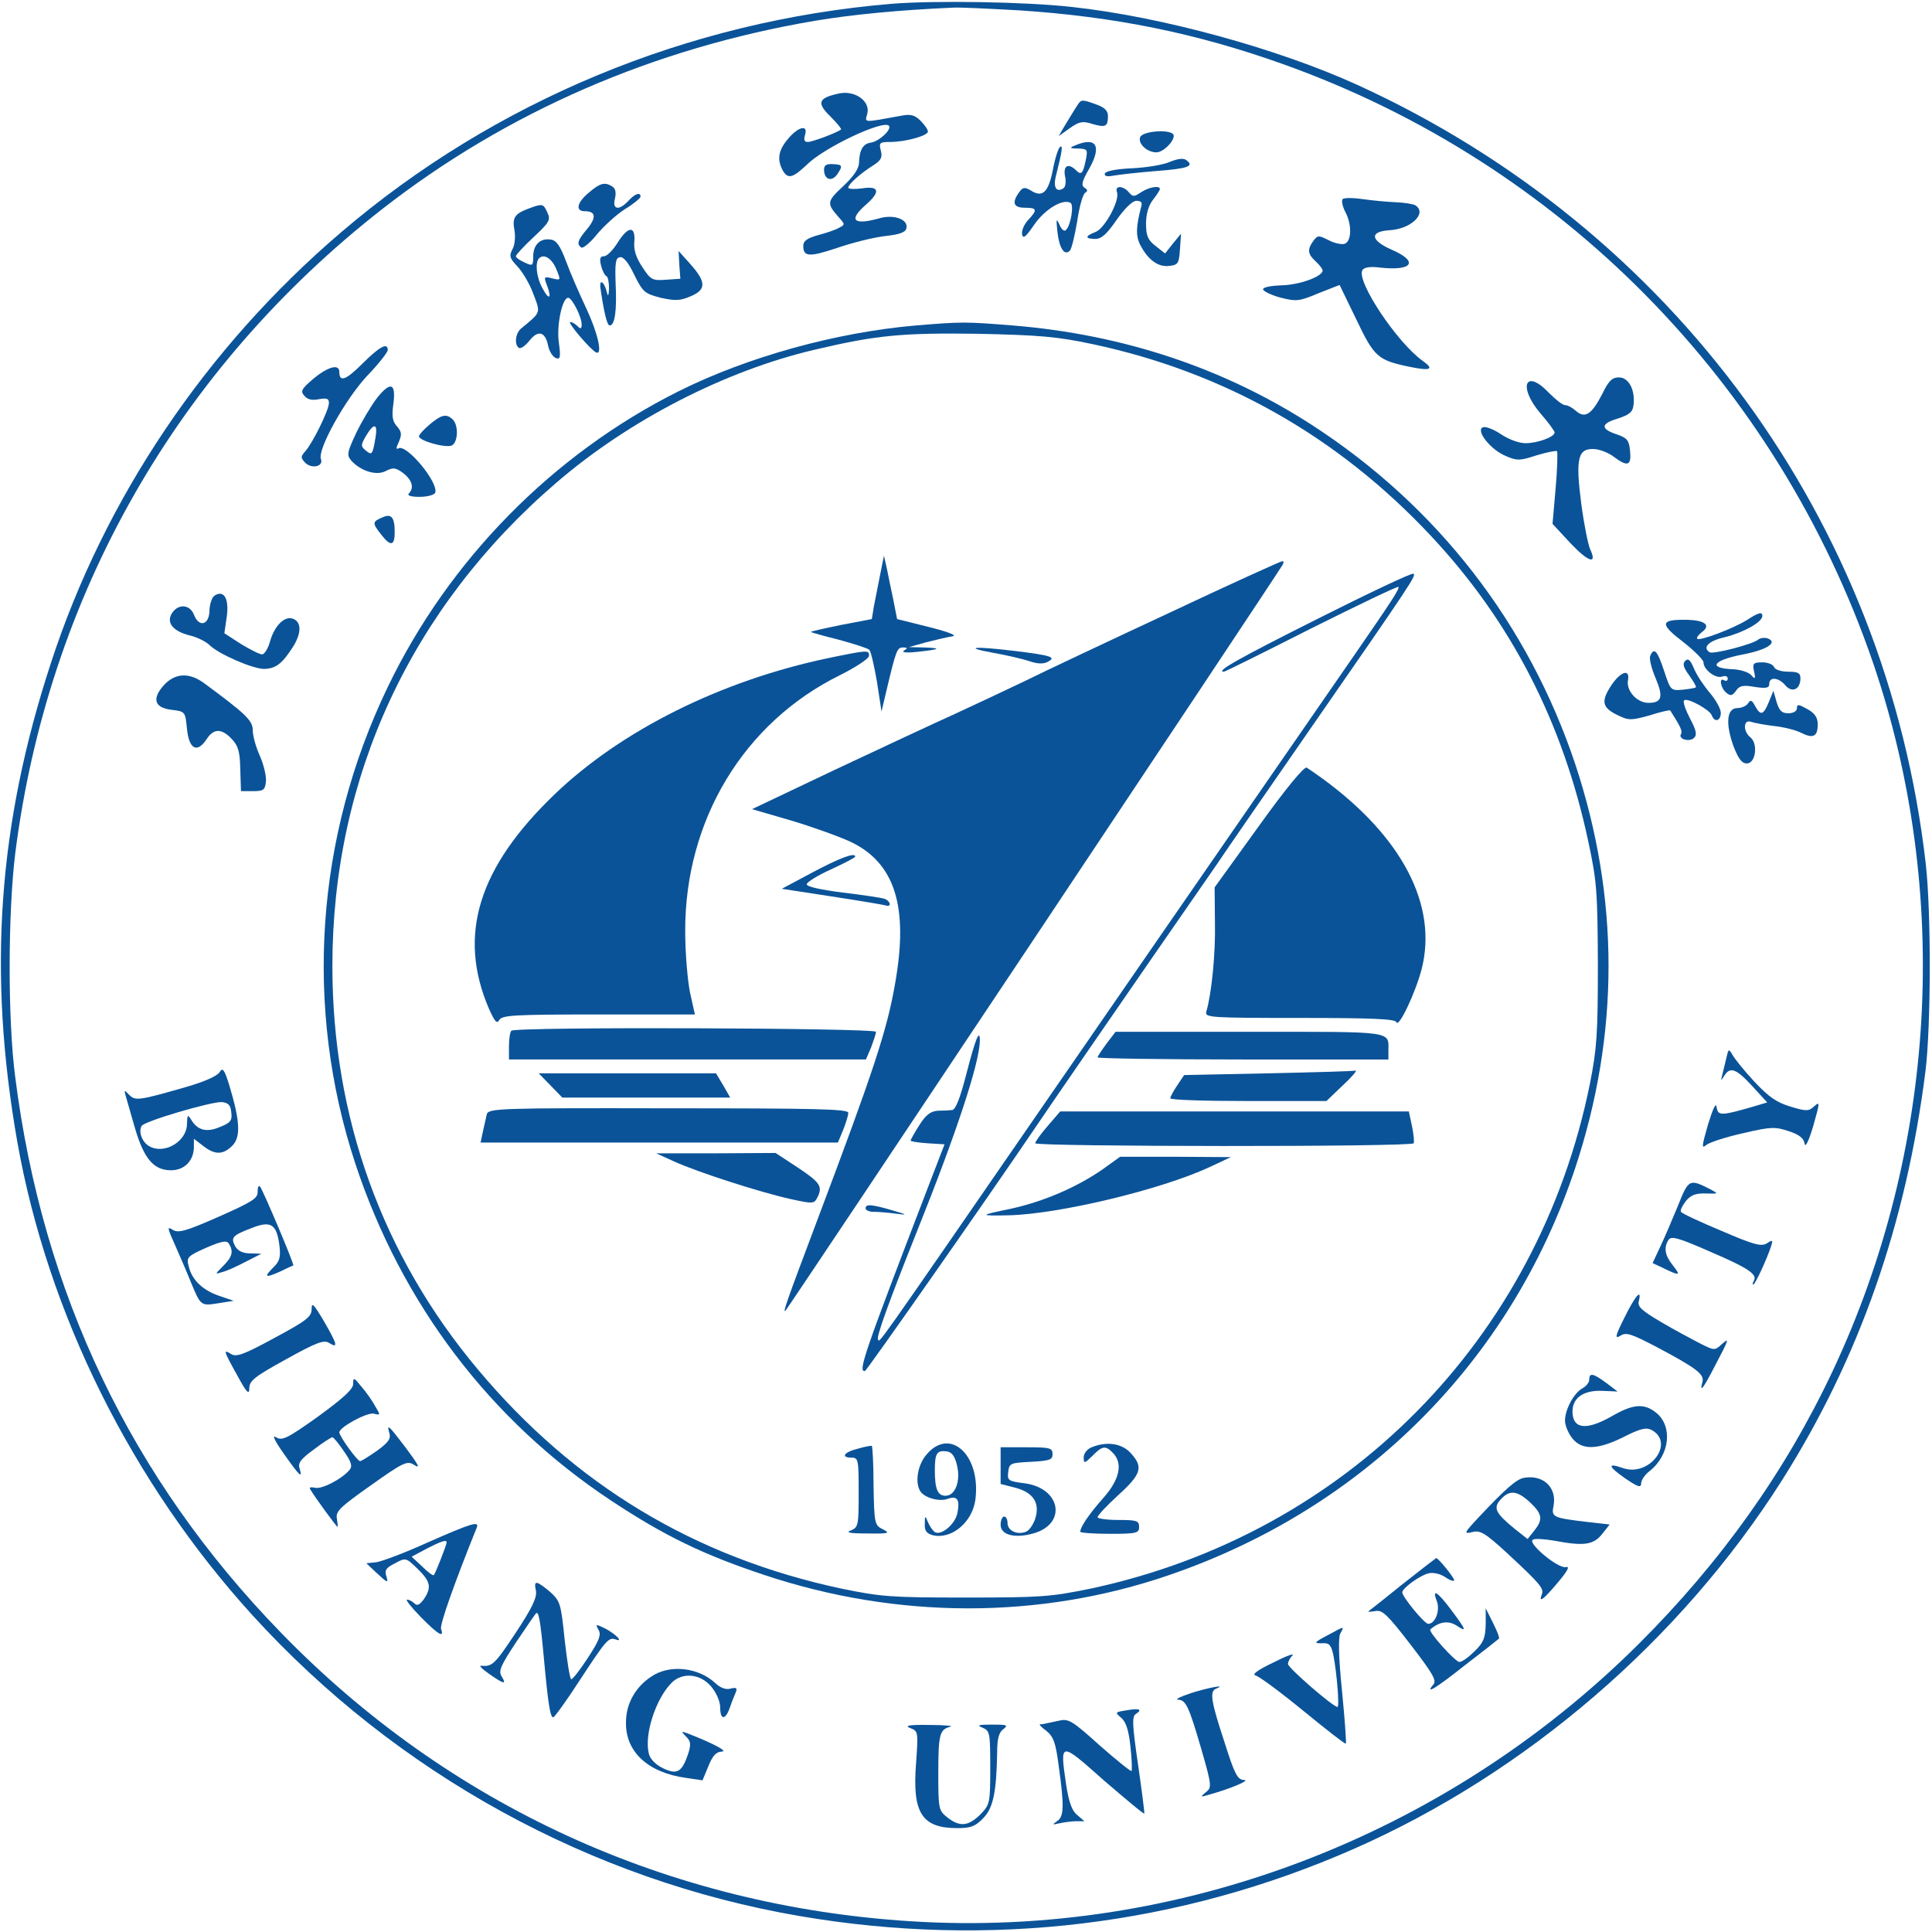
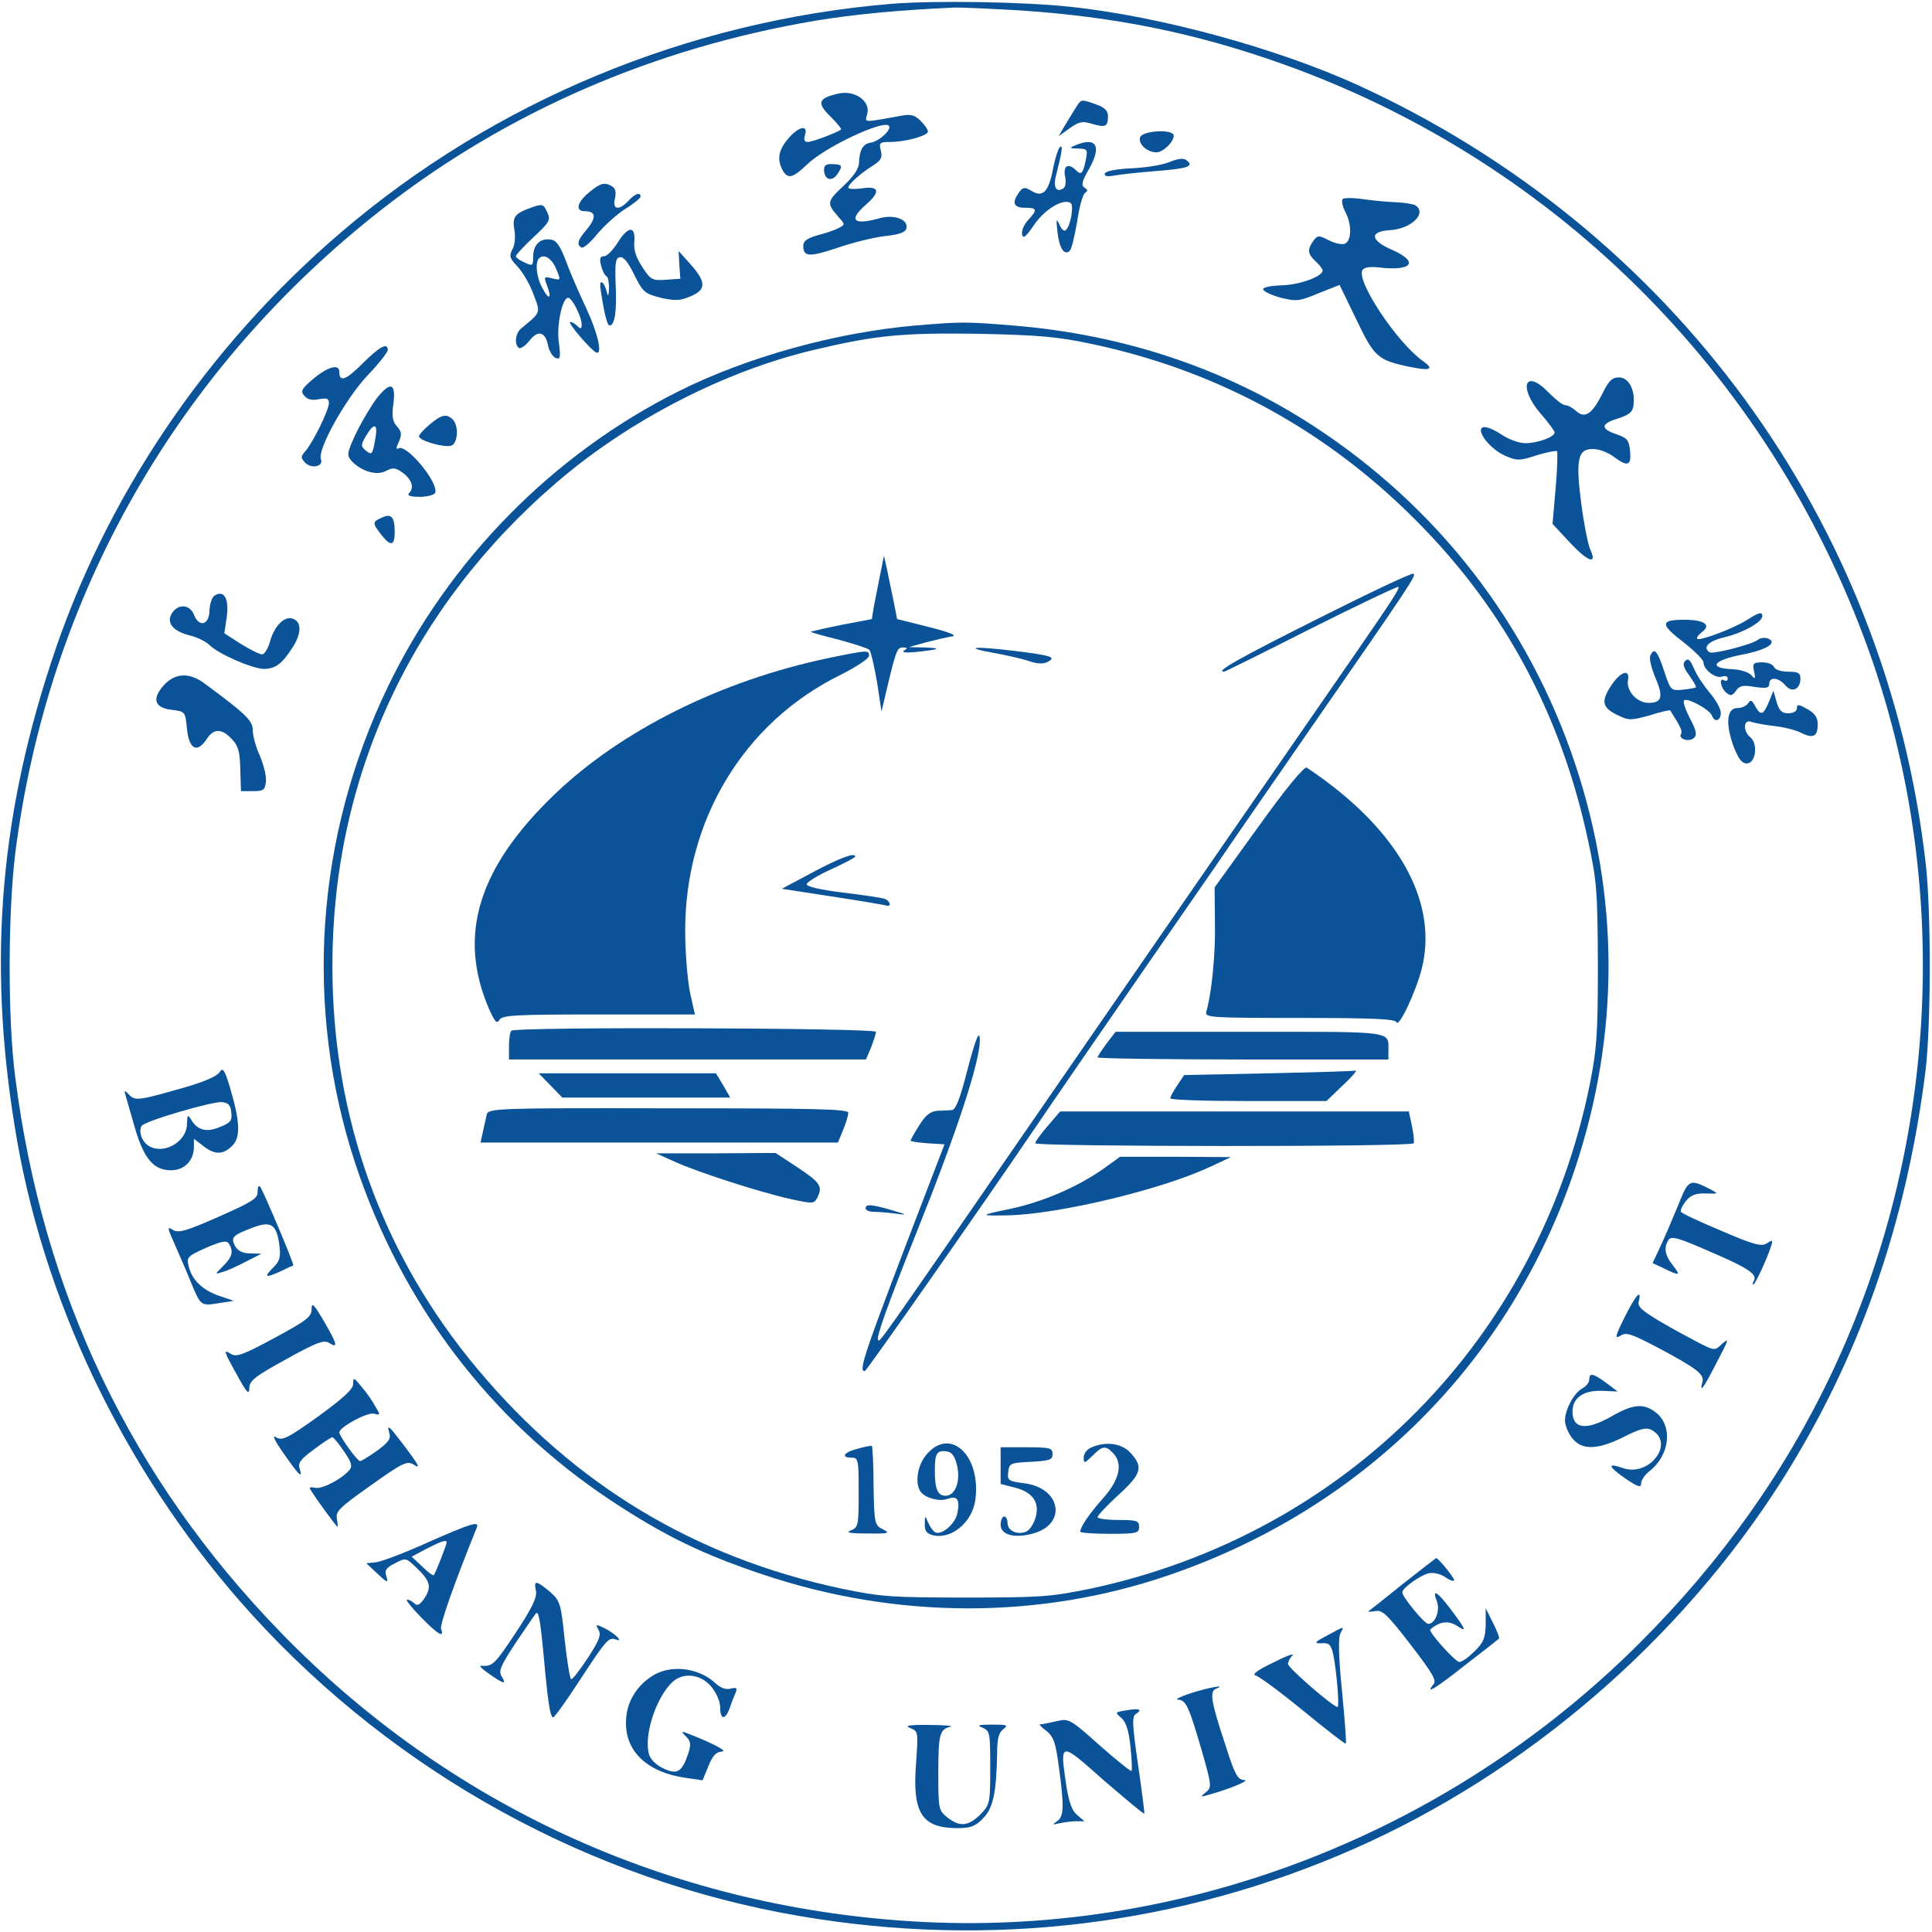
<svg xmlns="http://www.w3.org/2000/svg" version="1.0" width="558pt" height="558pt" viewBox="0 0 558 558" preserveAspectRatio="xMidYMid meet">
  <g transform="translate(0,558) scale(0.1,-0.1)" fill="rgb(11, 83, 152)" stroke="none">
    <path d="M2575 5569 c-588 -49 -1147 -281 -1590 -660 -390 -333 -683 -768 -838 -1244 -153 -467 -183 -894 -97 -1383 88 -496 330 -983 679 -1367 417 -458 978 -766 1581 -869 549 -94 1098 -27 1600 194 498 219 944 603 1237 1065 222 351 358 738 414 1180 16 128 17 458 1 600 -113 989 -729 1833 -1642 2250 -231 105 -566 197 -825 225 -134 15 -397 19 -520 9z m370 -19 c273 -18 508 -65 760 -155 802 -286 1427 -920 1705 -1730 226 -663 184 -1405 -117 -2045 -137 -291 -323 -552 -562 -790 -559 -555 -1328 -848 -2100 -799 -701 44 -1336 335 -1821 835 -431 444 -687 979 -766 1603 -22 167 -21 475 0 646 94 743 468 1399 1061 1862 359 280 783 464 1249 543 108 18 241 31 401 38 17 1 102 -3 190 -8z" />
    <path d="M2423 5310 c-60 -13 -65 -27 -25 -66 19 -19 33 -36 31 -38 -9 -8 -82 -36 -96 -36 -10 0 -12 6 -8 20 10 31 -19 25 -49 -11 -28 -33 -32 -59 -16 -90 15 -27 29 -24 70 15 50 50 220 130 237 113 10 -10 -27 -45 -52 -49 -23 -3 -33 -22 -34 -59 -1 -17 -16 -39 -46 -67 -47 -44 -48 -49 -13 -89 19 -21 19 -22 1 -31 -10 -6 -37 -15 -60 -21 -32 -9 -43 -17 -43 -31 0 -32 17 -33 98 -6 43 15 104 30 137 34 45 5 61 11 63 24 5 25 -38 40 -80 27 -73 -20 -88 -5 -38 39 44 38 40 56 -10 48 -22 -3 -40 -2 -40 2 0 10 36 42 73 65 22 14 26 23 21 42 -6 23 -3 25 27 25 44 0 109 18 109 30 0 6 -10 20 -21 31 -17 17 -29 20 -55 15 -115 -21 -106 -21 -99 6 9 36 -36 68 -82 58z" />
    <path d="M3113 5278 c-10 -15 -23 -37 -42 -68 l-13 -23 32 23 c27 19 37 21 65 12 38 -11 45 -8 45 23 0 15 -10 25 -33 33 -41 15 -44 15 -54 0z" />
    <path d="M3293 5184 c-7 -19 20 -44 47 -44 19 0 50 30 50 48 0 20 -89 15 -97 -4z" />
    <path d="M3105 5160 c-17 -7 -16 -9 9 -9 27 -1 28 -3 22 -33 -8 -39 -13 -45 -28 -30 -22 22 -38 14 -32 -17 4 -16 1 -32 -5 -35 -20 -13 -30 3 -21 37 18 71 20 88 12 83 -5 -3 -15 -33 -21 -66 -13 -66 -30 -82 -64 -60 -17 10 -23 10 -34 -6 -21 -29 -16 -44 17 -44 36 0 37 -6 9 -36 -11 -12 -19 -30 -17 -41 3 -14 11 -7 35 28 31 45 83 76 105 63 10 -6 1 -64 -13 -78 -5 -6 -13 1 -19 15 -9 20 -10 17 -6 -20 5 -47 20 -71 36 -55 5 5 14 43 21 84 6 41 16 78 23 83 8 5 8 9 -2 15 -10 7 -7 19 14 55 37 66 20 93 -41 67z" />
    <path d="M3380 5113 c-19 -9 -69 -17 -110 -19 -46 -2 -76 -8 -79 -15 -2 -8 6 -10 27 -6 17 3 71 9 121 13 92 7 111 14 88 31 -8 7 -24 5 -47 -4z" />
    <path d="M2380 5090 c0 -28 21 -36 37 -15 18 26 17 30 -12 31 -18 1 -25 -3 -25 -16z" />
    <path d="M1701 5024 c-35 -29 -40 -54 -12 -54 32 0 34 -18 7 -51 -28 -33 -31 -44 -17 -54 5 -3 26 14 45 38 20 24 56 57 81 73 25 15 45 32 45 36 0 14 -16 9 -35 -12 -27 -29 -47 -26 -39 6 4 17 2 29 -7 35 -22 14 -35 11 -68 -17z" />
-     <path d="M3226 5025 c9 -23 -35 -105 -62 -115 -31 -12 -31 -20 0 -20 17 0 33 14 61 55 24 34 46 55 57 55 14 0 18 -5 14 -17 -15 -57 -16 -84 -3 -110 23 -44 52 -65 84 -61 26 3 28 7 31 48 l3 45 -23 -28 -23 -29 -28 22 c-22 17 -27 30 -27 64 0 28 7 52 20 69 11 14 20 28 20 31 0 11 -31 6 -54 -9 -21 -14 -24 -14 -36 0 -16 19 -41 20 -34 0z" />
    <path d="M3878 5005 c-4 -4 -1 -20 7 -36 20 -37 19 -85 -1 -93 -8 -3 -29 1 -46 10 -30 15 -32 15 -45 -2 -18 -25 -16 -38 7 -59 11 -10 20 -22 20 -26 0 -18 -68 -42 -118 -43 -28 -1 -53 -5 -54 -11 -1 -5 20 -16 48 -24 48 -12 55 -12 112 12 l61 24 48 -99 c52 -109 62 -118 152 -137 62 -13 75 -8 41 16 -75 53 -194 232 -175 263 5 8 23 11 52 7 94 -10 111 18 32 52 -61 27 -64 52 -7 56 63 3 111 49 76 72 -7 4 -33 8 -58 9 -25 1 -67 5 -95 9 -27 4 -53 4 -57 0z" />
    <path d="M1525 4977 c-39 -15 -46 -26 -39 -63 3 -18 1 -42 -6 -54 -10 -19 -8 -26 14 -49 15 -16 36 -51 46 -79 22 -57 23 -53 -34 -100 -18 -14 -21 -48 -7 -57 5 -3 19 7 30 21 25 32 46 26 54 -14 3 -16 13 -32 22 -36 13 -5 15 1 9 45 -7 50 10 129 27 129 11 0 39 -55 39 -77 0 -13 -3 -14 -12 -5 -7 7 -16 12 -21 12 -10 0 60 -82 75 -88 19 -8 5 55 -28 126 -20 42 -47 104 -59 137 -17 45 -28 61 -44 63 -31 5 -51 -15 -51 -49 0 -27 -2 -28 -25 -17 -14 6 -25 14 -25 18 0 4 23 29 51 55 46 43 50 50 40 71 -12 26 -13 27 -56 11z m82 -175 c13 -32 13 -32 -12 -26 -24 6 -25 5 -15 -21 15 -39 5 -43 -14 -6 -17 31 -21 73 -9 85 14 14 37 0 50 -32z" />
    <path d="M1785 4881 c-14 -23 -32 -41 -40 -41 -12 0 -14 -7 -9 -27 4 -16 11 -29 16 -31 4 -2 7 -18 7 -35 -1 -21 -3 -25 -6 -12 -7 30 -22 42 -19 14 10 -69 19 -109 27 -109 15 0 21 45 17 121 -2 60 0 74 12 76 10 3 25 -15 42 -51 25 -50 30 -54 76 -66 41 -9 56 -9 86 4 46 19 46 41 1 92 l-35 39 2 -40 3 -40 -42 -3 c-39 -3 -44 0 -68 37 -18 27 -25 49 -23 72 4 47 -17 47 -47 0z" />
    <path d="M2645 4640 c-231 -20 -487 -91 -685 -190 -364 -182 -664 -488 -840 -854 -209 -434 -242 -926 -94 -1376 134 -406 390 -743 739 -974 154 -102 266 -156 440 -214 385 -129 797 -130 1172 -1 563 193 986 617 1172 1174 129 388 129 782 0 1170 -136 405 -398 743 -759 977 -253 164 -545 262 -865 288 -138 11 -146 11 -280 0z m511 -54 c380 -81 709 -267 978 -555 231 -247 380 -538 453 -880 25 -116 27 -145 28 -356 0 -201 -3 -244 -23 -345 -149 -738 -704 -1300 -1441 -1458 -117 -24 -144 -26 -361 -26 -217 0 -244 2 -361 26 -424 91 -770 300 -1049 633 -276 329 -420 728 -420 1165 0 545 227 1035 647 1396 209 180 486 323 746 384 178 42 252 49 472 46 178 -4 228 -8 331 -30z" />
    <path d="M2542 3920 c-6 -30 -14 -71 -18 -91 l-6 -37 -89 -17 c-49 -10 -88 -19 -87 -20 2 -2 38 -12 82 -23 43 -12 82 -24 87 -29 4 -4 14 -46 22 -93 l13 -85 13 55 c29 123 32 130 49 130 14 0 14 -2 3 -9 -8 -5 5 -7 35 -4 68 7 77 11 24 13 l-45 1 50 14 c28 7 61 15 75 17 16 2 -7 12 -67 27 l-92 23 -11 56 c-7 32 -15 73 -19 92 l-8 35 -11 -55z" />
-     <path d="M3375 3809 c-176 -82 -363 -170 -415 -196 -52 -25 -142 -67 -200 -94 -58 -26 -214 -99 -346 -161 l-242 -115 110 -32 c61 -18 139 -46 174 -62 129 -61 169 -188 129 -411 -23 -133 -62 -251 -223 -678 -90 -239 -103 -275 -93 -265 8 8 1410 2111 1435 2153 4 6 4 12 -1 11 -4 0 -152 -67 -328 -150z" />
    <path d="M3808 3794 c-229 -115 -299 -154 -273 -154 3 0 116 56 252 125 136 68 249 122 252 120 4 -5 -21 -43 -126 -195 -69 -100 -418 -604 -898 -1300 -502 -728 -473 -686 -479 -679 -6 6 30 106 111 309 116 289 182 490 183 554 0 38 -13 5 -39 -96 -18 -70 -31 -103 -41 -104 -8 -1 -27 -2 -42 -2 -21 -2 -34 -12 -53 -42 -14 -22 -25 -42 -25 -44 0 -3 22 -6 49 -8 l49 -3 -50 -130 c-185 -482 -200 -526 -180 -525 5 1 342 482 492 703 15 23 280 408 335 487 97 140 147 212 187 270 24 36 145 211 269 390 301 434 310 448 301 453 -4 3 -127 -55 -274 -129z" />
    <path d="M2866 3695 c40 -7 88 -18 108 -25 24 -8 41 -8 53 -1 24 13 10 18 -97 31 -115 14 -151 11 -64 -5z" />
    <path d="M2391 3679 c-309 -65 -596 -208 -789 -393 -221 -212 -281 -407 -190 -619 17 -38 23 -45 30 -33 8 14 43 16 287 16 l278 0 -14 63 c-7 34 -14 114 -14 177 -1 321 169 603 447 740 46 23 84 48 84 56 0 17 -3 17 -119 -7z" />
    <path d="M3635 3193 l-127 -176 1 -102 c2 -90 -10 -207 -25 -257 -5 -17 12 -18 269 -18 211 0 276 -3 280 -12 6 -19 55 84 73 153 47 184 -56 382 -286 550 -19 14 -40 28 -46 32 -7 4 -61 -61 -139 -170z" />
    <path d="M2346 3060 l-88 -47 143 -22 c79 -12 150 -24 157 -26 17 -6 15 12 -3 19 -8 3 -62 11 -120 18 -64 8 -105 17 -105 24 0 6 32 26 70 43 39 18 70 34 70 37 0 13 -45 -4 -124 -46z" />
    <path d="M1477 2603 c-4 -3 -7 -24 -7 -45 l0 -38 516 0 515 0 15 35 c7 19 14 39 14 45 0 11 -1042 15 -1053 3z" />
    <path d="M3196 2566 c-14 -19 -26 -37 -26 -40 0 -3 189 -6 420 -6 l420 0 0 24 c0 59 23 56 -400 56 l-388 0 -26 -34z" />
    <path d="M3662 2480 l-242 -5 -20 -30 c-11 -16 -20 -33 -20 -37 0 -5 102 -8 226 -8 l225 0 47 45 c26 24 43 44 37 43 -5 -2 -119 -5 -253 -8z" />
    <path d="M1590 2445 l34 -35 243 0 242 0 -20 35 -21 35 -256 0 -256 0 34 -35z" />
    <path d="M1406 2362 c-2 -9 -7 -32 -11 -49 l-7 -33 516 0 516 0 15 36 c8 20 15 42 15 50 0 11 -94 13 -519 13 -486 1 -520 0 -525 -17z" />
    <path d="M3026 2328 c-20 -23 -36 -45 -36 -50 0 -10 1087 -11 1093 0 2 4 0 26 -5 50 l-9 42 -504 0 -503 0 -36 -42z" />
    <path d="M1948 2225 c66 -30 245 -88 335 -108 64 -14 68 -14 77 3 17 33 10 44 -56 88 l-64 42 -173 -1 -172 0 53 -24z" />
    <path d="M3185 2203 c-75 -52 -170 -93 -265 -114 -93 -19 -94 -21 -5 -19 146 4 438 74 578 139 l62 29 -160 1 -160 0 -50 -36z" />
    <path d="M2500 2090 c0 -5 10 -10 23 -10 12 0 40 -2 62 -5 38 -5 38 -4 -10 10 -59 17 -75 18 -75 5z" />
    <path d="M2478 1396 c-41 -10 -51 -26 -18 -26 19 0 20 -7 20 -100 0 -95 -1 -101 -22 -110 -17 -6 -5 -9 47 -9 63 -1 67 1 45 12 -24 12 -25 16 -27 126 0 62 -3 113 -5 115 -1 1 -20 -2 -40 -8z" />
    <path d="M2676 1379 c-26 -30 -34 -81 -18 -106 12 -19 55 -31 79 -22 28 10 36 -2 28 -42 -7 -32 -47 -65 -65 -54 -6 4 -15 17 -20 29 -8 20 -9 19 -9 -5 -1 -20 5 -28 23 -33 54 -13 114 37 123 102 17 129 -73 212 -141 131z m88 -31 c11 -46 -5 -88 -33 -88 -23 0 -31 19 -31 74 0 49 6 58 35 54 14 -2 23 -14 29 -40z" />
    <path d="M3153 1400 c-13 -5 -23 -18 -23 -29 0 -19 2 -18 25 4 28 29 38 31 59 9 30 -30 20 -77 -27 -130 -40 -45 -67 -84 -67 -98 0 -3 38 -6 85 -6 78 0 85 2 85 20 0 18 -7 20 -60 20 -33 0 -60 4 -60 8 0 5 27 34 60 64 67 61 73 81 35 122 -25 27 -68 34 -112 16z" />
    <path d="M2890 1347 l0 -53 43 -11 c53 -14 72 -46 56 -92 -6 -16 -17 -32 -26 -35 -25 -10 -53 3 -53 25 0 10 -4 19 -10 19 -5 0 -10 -11 -10 -24 0 -29 40 -40 94 -25 98 27 81 131 -25 145 -47 6 -50 8 -47 33 3 25 6 26 66 29 54 3 62 6 62 22 0 18 -7 20 -75 20 l-75 0 0 -53z" />
    <path d="M1047 4530 c-48 -48 -67 -55 -67 -24 0 24 -33 15 -75 -20 -34 -29 -38 -36 -26 -49 9 -11 22 -14 42 -10 23 4 29 2 29 -11 0 -20 -46 -114 -68 -139 -14 -16 -14 -19 0 -34 19 -18 53 -10 45 11 -11 27 70 172 132 239 34 35 61 70 61 76 0 23 -24 10 -73 -39z" />
    <path d="M4628 4443 c-30 -59 -50 -73 -76 -50 -10 9 -24 17 -32 17 -7 0 -27 16 -46 35 -69 73 -91 18 -24 -60 22 -25 40 -50 40 -54 0 -13 -49 -31 -84 -31 -19 0 -49 11 -71 26 -21 14 -44 23 -52 20 -22 -9 22 -65 66 -83 32 -14 41 -14 89 2 30 9 56 14 59 12 2 -3 1 -51 -4 -107 l-9 -103 52 -56 c51 -54 78 -63 57 -18 -6 12 -18 72 -26 132 -17 131 -10 161 38 158 16 -1 42 -11 57 -23 39 -29 50 -25 46 17 -3 31 -8 38 -37 48 -49 16 -49 31 1 46 34 11 44 19 46 40 5 43 -14 79 -42 79 -20 0 -30 -10 -48 -47z" />
    <path d="M1090 4432 c-17 -22 -44 -67 -61 -102 -27 -58 -28 -64 -14 -81 28 -30 73 -44 100 -29 20 10 27 10 49 -6 26 -20 33 -43 17 -59 -6 -6 5 -10 31 -10 23 0 43 6 45 12 10 30 -84 142 -106 128 -8 -4 -7 2 1 19 9 21 8 29 -5 44 -13 14 -16 29 -11 64 8 61 -7 68 -46 20z m-6 -119 c-8 -47 -10 -49 -29 -33 -13 11 -13 15 2 41 24 40 35 36 27 -8z" />
    <path d="M1241 4354 c-17 -14 -31 -30 -31 -34 0 -13 75 -34 94 -27 19 8 21 58 4 75 -18 18 -33 15 -67 -14z" />
    <path d="M1103 4085 c-28 -12 -28 -16 -2 -49 27 -35 39 -33 39 7 0 44 -10 55 -37 42z" />
    <path d="M620 3860 c-8 -5 -14 -24 -15 -42 0 -43 -30 -52 -45 -13 -12 30 -46 32 -64 3 -16 -27 4 -51 51 -63 22 -5 48 -18 58 -28 26 -26 125 -69 158 -69 34 1 52 15 84 65 24 39 24 71 -1 80 -23 9 -52 -19 -65 -62 -6 -23 -17 -41 -24 -41 -7 0 -35 14 -61 30 l-48 31 7 48 c7 52 -8 78 -35 61z" />
    <path d="M5045 3789 c-38 -24 -136 -61 -143 -54 -3 3 3 11 13 19 29 21 8 36 -51 36 -70 0 -70 -13 1 -67 30 -24 55 -49 55 -56 0 -21 35 -48 54 -41 9 3 16 1 16 -6 0 -6 -4 -8 -10 -5 -16 10 -11 -21 5 -35 13 -11 18 -10 29 5 10 15 21 17 54 11 34 -5 42 -3 42 9 0 21 27 19 47 -5 19 -22 43 -11 43 21 0 15 -7 19 -35 19 -21 0 -38 6 -41 13 -3 8 -18 14 -34 14 -26 0 -29 -3 -24 -26 5 -22 3 -24 -8 -11 -7 8 -30 16 -52 17 -75 3 -60 26 29 43 67 13 101 34 71 46 -9 3 -22 2 -29 -4 -16 -13 -128 -42 -139 -36 -22 14 -4 33 45 44 52 13 107 43 107 61 0 13 -11 10 -45 -12z" />
    <path d="M4766 3685 c-3 -8 4 -36 15 -62 24 -56 19 -73 -20 -73 -33 0 -65 35 -59 66 6 33 -21 25 -48 -15 -31 -47 -27 -65 19 -87 31 -15 38 -15 92 0 31 10 58 16 59 14 30 -47 36 -60 31 -68 -9 -15 25 -24 38 -11 9 9 6 22 -12 56 -13 25 -21 48 -17 52 9 9 73 -26 80 -43 8 -22 26 -16 26 7 0 12 -14 37 -31 57 -17 20 -38 51 -46 70 -11 26 -17 32 -26 23 -8 -8 -5 -19 12 -42 12 -17 21 -32 19 -34 -1 -2 -19 -5 -38 -7 -35 -3 -35 -2 -54 55 -19 58 -29 69 -40 42z" />
    <path d="M475 3603 c-37 -40 -30 -67 20 -73 40 -5 40 -5 45 -55 6 -59 29 -71 56 -31 21 33 44 33 74 1 18 -19 23 -36 24 -87 l2 -63 34 0 c31 0 35 3 38 27 2 15 -6 48 -17 74 -12 26 -21 59 -21 75 0 28 -20 47 -142 137 -42 30 -81 28 -113 -5z" />
    <path d="M5109 3553 c-16 -39 -24 -41 -40 -12 -9 17 -13 19 -20 8 -5 -8 -19 -14 -31 -14 -31 0 -35 -45 -11 -111 14 -36 24 -49 38 -49 26 0 33 56 11 75 -23 18 -21 54 2 45 9 -3 40 -9 67 -12 28 -3 63 -12 78 -20 34 -17 47 -10 47 25 0 19 -8 32 -30 44 -25 14 -30 15 -30 3 0 -9 -10 -15 -25 -15 -19 0 -26 7 -34 33 l-9 32 -13 -32z" />
-     <path d="M4986 2524 c-4 -16 -9 -38 -12 -49 -4 -18 -4 -18 6 -2 17 27 34 21 81 -30 l43 -47 -40 -12 c-93 -27 -102 -27 -106 -2 -2 15 -10 -2 -25 -50 -18 -63 -19 -71 -5 -59 10 8 57 23 106 34 81 19 93 19 132 6 31 -10 44 -21 46 -36 2 -13 12 7 25 51 19 67 20 72 3 57 -16 -15 -23 -15 -69 -1 -40 12 -63 28 -104 72 -29 31 -57 66 -63 77 -11 19 -12 18 -18 -9z" />
    <path d="M634 2483 c-7 -11 -46 -28 -95 -42 -139 -40 -148 -41 -166 -23 -14 15 -15 14 -10 -3 3 -11 15 -53 27 -94 26 -88 54 -121 104 -121 39 0 66 28 66 68 l0 23 26 -20 c34 -27 58 -27 85 0 25 25 22 72 -8 172 -15 49 -20 55 -29 40z m34 -116 c3 -23 -2 -30 -33 -42 -39 -17 -66 -9 -84 23 -9 14 -10 12 -11 -14 0 -50 -64 -89 -108 -65 -21 11 -33 42 -23 59 8 14 200 70 231 69 19 -2 26 -8 28 -30z" />
    <path d="M4846 2097 c-16 -39 -39 -93 -51 -118 l-22 -47 34 -16 c45 -22 48 -20 24 10 -23 29 -26 51 -12 73 8 12 29 6 120 -34 112 -48 138 -66 126 -85 -3 -5 -4 -10 -1 -10 5 0 39 73 51 110 6 19 5 20 -12 9 -16 -10 -38 -4 -131 36 -62 26 -114 50 -117 55 -3 4 4 18 14 31 14 17 28 23 57 22 38 -1 38 -1 14 12 -61 31 -63 30 -94 -48z" />
    <path d="M744 2138 c1 -19 -15 -29 -112 -72 -95 -42 -117 -48 -133 -38 -17 11 -16 6 7 -45 14 -32 35 -80 46 -108 28 -67 28 -67 79 -59 l44 7 -41 14 c-48 16 -80 46 -89 86 -7 25 -4 29 50 53 46 20 60 22 66 12 14 -22 10 -38 -16 -64 -25 -25 -25 -25 -3 -18 13 3 43 17 68 30 l45 23 -32 1 c-22 0 -36 7 -44 21 -13 25 -8 31 50 53 54 21 70 10 78 -51 4 -33 1 -45 -16 -62 -30 -30 -26 -33 17 -14 20 10 38 18 39 18 4 2 -88 219 -96 228 -4 4 -7 -2 -7 -15z" />
    <path d="M4692 1775 c-27 -54 -29 -63 -12 -53 16 11 31 6 102 -31 117 -62 141 -80 135 -102 -9 -34 2 -20 35 44 43 82 44 85 20 64 -19 -18 -21 -18 -64 4 -23 12 -74 39 -111 61 -54 32 -68 44 -64 59 10 40 -10 17 -41 -46z" />
    <path d="M900 1799 c0 -22 -14 -33 -107 -83 -88 -48 -110 -56 -125 -47 -24 15 -23 11 17 -61 27 -50 35 -58 35 -38 0 22 15 34 106 84 90 50 110 57 125 47 26 -16 24 -5 -16 64 -29 49 -35 55 -35 34z" />
    <path d="M4590 1595 c0 -8 -9 -19 -20 -25 -24 -13 -50 -61 -50 -93 0 -13 9 -36 21 -51 28 -35 73 -34 149 4 47 24 65 28 80 20 69 -37 -6 -137 -83 -110 -46 16 -43 5 7 -30 37 -25 46 -28 46 -14 0 9 11 25 24 35 59 46 68 130 19 169 -35 28 -67 25 -129 -11 -69 -39 -108 -37 -112 7 -4 44 28 69 85 67 l45 -2 -33 25 c-38 28 -49 30 -49 9z" />
    <path d="M1020 1583 c0 -15 -27 -40 -101 -94 -90 -64 -104 -71 -122 -60 -12 8 -4 -10 23 -48 45 -64 55 -74 45 -41 -5 15 5 27 42 54 26 20 50 35 53 35 3 0 18 -18 33 -40 22 -32 26 -44 16 -55 -22 -26 -80 -56 -99 -51 -14 3 -18 1 -13 -6 13 -22 75 -107 78 -107 1 0 0 11 -2 24 -4 21 9 33 98 96 90 64 104 71 122 61 23 -15 19 -6 -26 54 -44 58 -50 63 -43 38 6 -18 -1 -28 -35 -53 -23 -16 -45 -30 -49 -30 -8 0 -60 72 -60 83 0 15 81 59 100 54 19 -5 19 -4 4 21 -8 15 -26 41 -40 57 -22 27 -24 28 -24 8z" />
-     <path d="M4403 1312 c-22 -3 -53 -30 -133 -115 -42 -45 -43 -48 -18 -42 23 6 37 -2 100 -60 96 -89 108 -103 101 -120 -10 -26 4 -16 46 34 28 33 36 48 24 45 -22 -6 -112 69 -96 79 6 4 34 2 63 -3 85 -16 112 -12 137 19 l22 28 -62 7 c-102 12 -107 14 -100 47 10 52 -29 90 -84 81z m16 -71 c36 -34 38 -50 12 -82 l-19 -24 -38 30 c-55 45 -62 60 -40 84 26 29 48 26 85 -8z" />
    <path d="M1235 1125 c-66 -30 -133 -55 -148 -57 l-29 -3 32 -30 c29 -27 32 -28 26 -8 -6 18 -1 25 25 38 31 17 32 16 65 -16 38 -37 41 -54 18 -88 -12 -16 -19 -20 -27 -12 -6 6 -16 11 -21 11 -6 0 12 -22 39 -50 50 -51 69 -62 59 -35 -5 11 40 137 103 293 8 20 -15 13 -142 -43z m55 0 c0 -6 -32 -89 -37 -94 -2 -3 -17 8 -33 24 l-31 29 43 23 c43 22 58 27 58 18z" />
    <path d="M4050 1004 c-52 -42 -96 -77 -98 -78 -1 -2 8 -1 21 1 19 4 35 -11 101 -97 64 -83 76 -104 66 -115 -26 -31 6 -12 93 57 51 39 94 73 96 75 3 2 -5 22 -17 46 l-21 42 0 -47 c-1 -38 -6 -52 -32 -77 -17 -17 -36 -31 -44 -31 -12 0 -91 88 -84 94 27 23 52 26 76 11 31 -21 28 -13 -17 47 -39 52 -55 61 -40 23 10 -27 -5 -65 -25 -65 -11 0 -75 78 -75 91 0 12 51 49 76 55 13 3 33 -1 48 -11 14 -10 26 -13 26 -9 -1 9 -46 64 -52 64 -2 -1 -46 -35 -98 -76z" />
    <path d="M1548 985 c3 -19 -11 -49 -58 -120 -61 -92 -68 -99 -100 -96 -8 1 2 -9 22 -23 44 -31 52 -32 37 -8 -10 16 -3 31 41 98 29 43 55 81 57 83 8 11 13 -12 23 -119 13 -142 19 -180 28 -180 4 1 39 49 77 108 76 116 83 124 103 117 24 -9 1 15 -29 31 -29 14 -30 14 -20 -4 8 -14 1 -31 -31 -80 -22 -34 -44 -62 -48 -62 -4 0 -12 51 -19 113 -11 107 -13 113 -43 140 -40 33 -47 34 -40 2z" />
    <path d="M3838 859 c-44 -23 -46 -26 -16 -25 17 1 23 -6 29 -34 10 -51 18 -150 12 -150 -13 0 -143 113 -143 124 0 7 6 18 13 25 6 7 -19 -2 -56 -21 -44 -21 -62 -34 -51 -37 10 -2 72 -48 138 -102 66 -54 121 -97 123 -95 2 2 -3 70 -11 152 -10 98 -11 154 -5 166 12 22 13 22 -33 -3z" />
    <path d="M1880 737 c-45 -30 -72 -78 -72 -131 -2 -85 63 -146 174 -161 l47 -7 17 41 c12 30 22 41 38 42 20 0 -20 22 -94 51 -23 9 -24 8 -8 -8 13 -13 14 -22 6 -48 -18 -54 -32 -63 -73 -43 -21 10 -37 26 -41 42 -14 55 20 159 66 205 31 31 83 26 114 -11 15 -18 26 -43 26 -60 0 -37 15 -38 28 -1 5 15 13 35 17 44 5 13 2 15 -15 11 -13 -4 -29 2 -43 15 -50 47 -134 56 -187 19z" />
    <path d="M3440 690 c-30 -10 -47 -18 -38 -19 23 -1 31 -17 68 -144 30 -104 30 -110 13 -123 -17 -14 -16 -15 7 -8 65 18 123 43 103 43 -19 1 -27 16 -57 111 -39 118 -43 146 -23 153 32 13 -23 3 -73 -13z" />
    <path d="M3252 640 c-32 -5 -32 -6 -14 -21 14 -12 22 -36 27 -84 4 -36 5 -68 3 -70 -2 -2 -43 31 -92 74 -81 73 -90 78 -119 71 -46 -10 -46 -10 -53 -10 -4 0 4 -9 18 -19 21 -17 27 -34 36 -103 16 -115 15 -145 -5 -158 -15 -10 -14 -11 7 -6 14 3 36 6 49 6 l23 0 -21 18 c-15 12 -24 37 -32 89 -18 124 -18 124 109 11 63 -54 115 -98 117 -96 1 2 -7 65 -18 141 -17 117 -18 140 -6 147 20 13 9 17 -29 10z" />
    <path d="M2629 589 c23 -9 23 -11 17 -99 -12 -146 16 -190 119 -190 38 0 52 5 74 28 29 29 39 73 41 191 0 39 5 58 18 67 15 12 10 13 -33 13 -40 0 -45 -2 -27 -9 21 -9 22 -15 22 -115 0 -104 -1 -107 -29 -136 -35 -34 -59 -36 -95 -8 -25 20 -26 24 -26 127 0 114 4 127 35 135 11 2 -16 5 -60 5 -60 1 -74 -2 -56 -9z" />
  </g>
</svg>